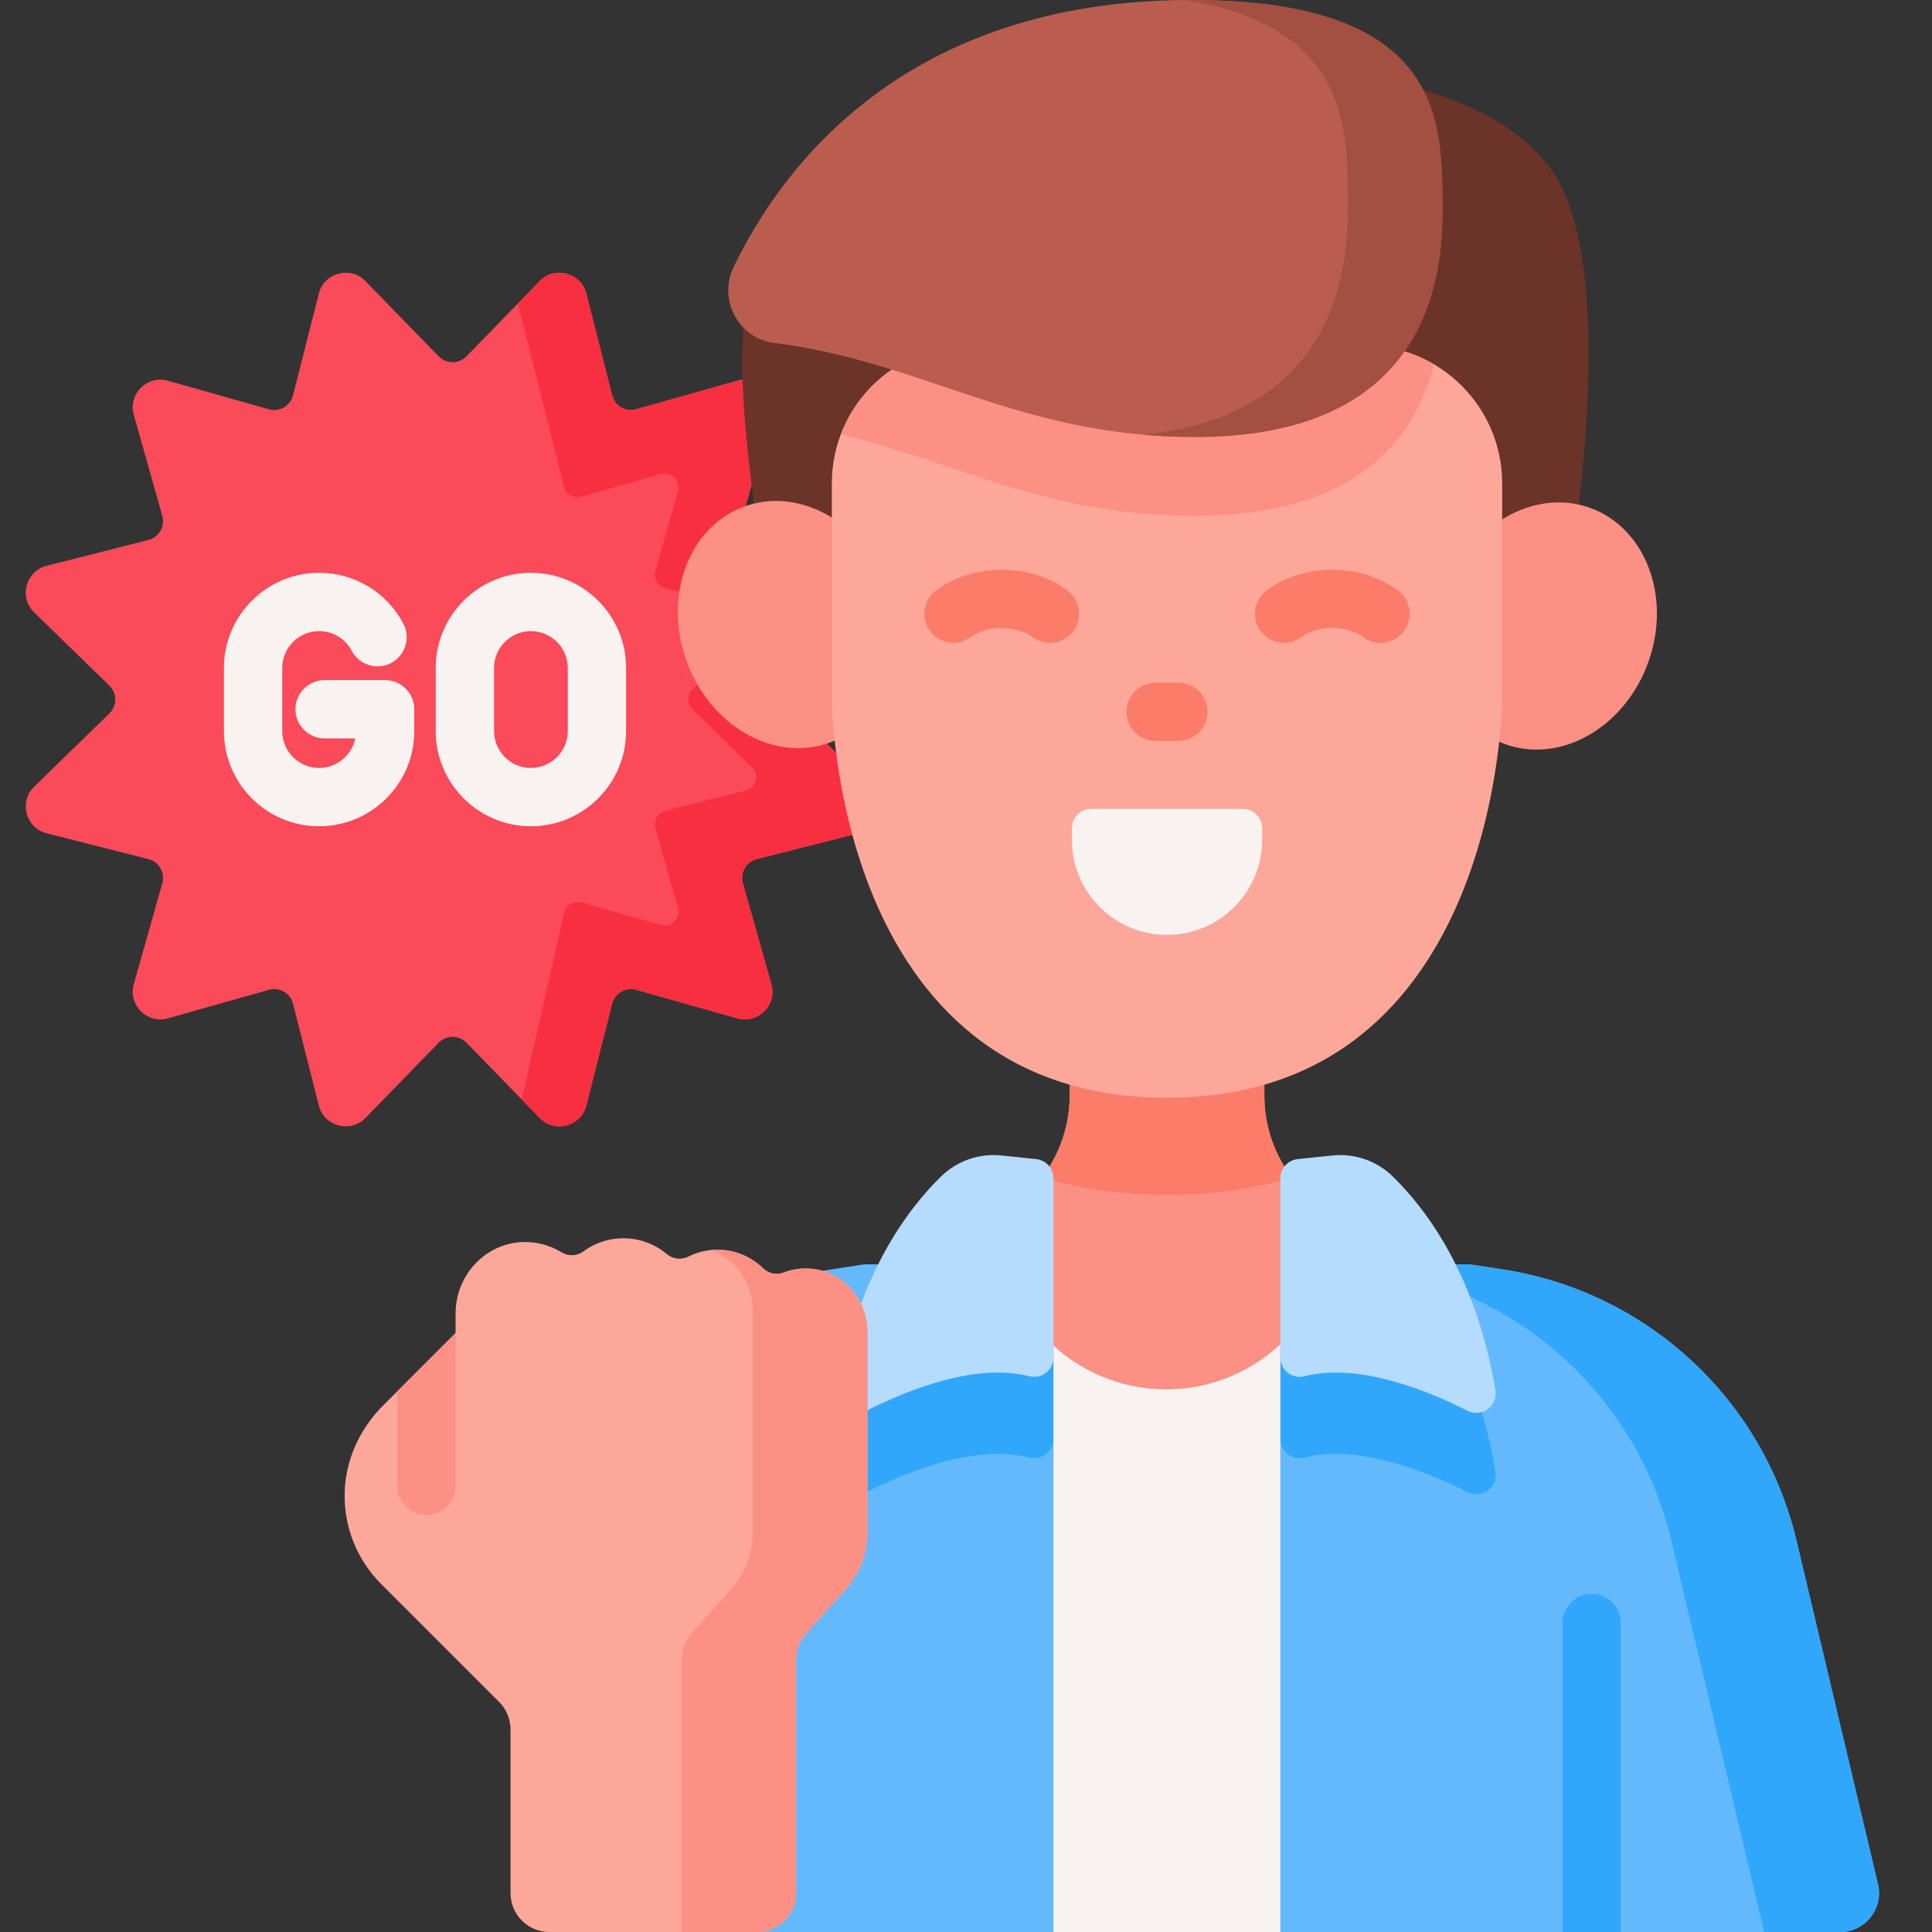
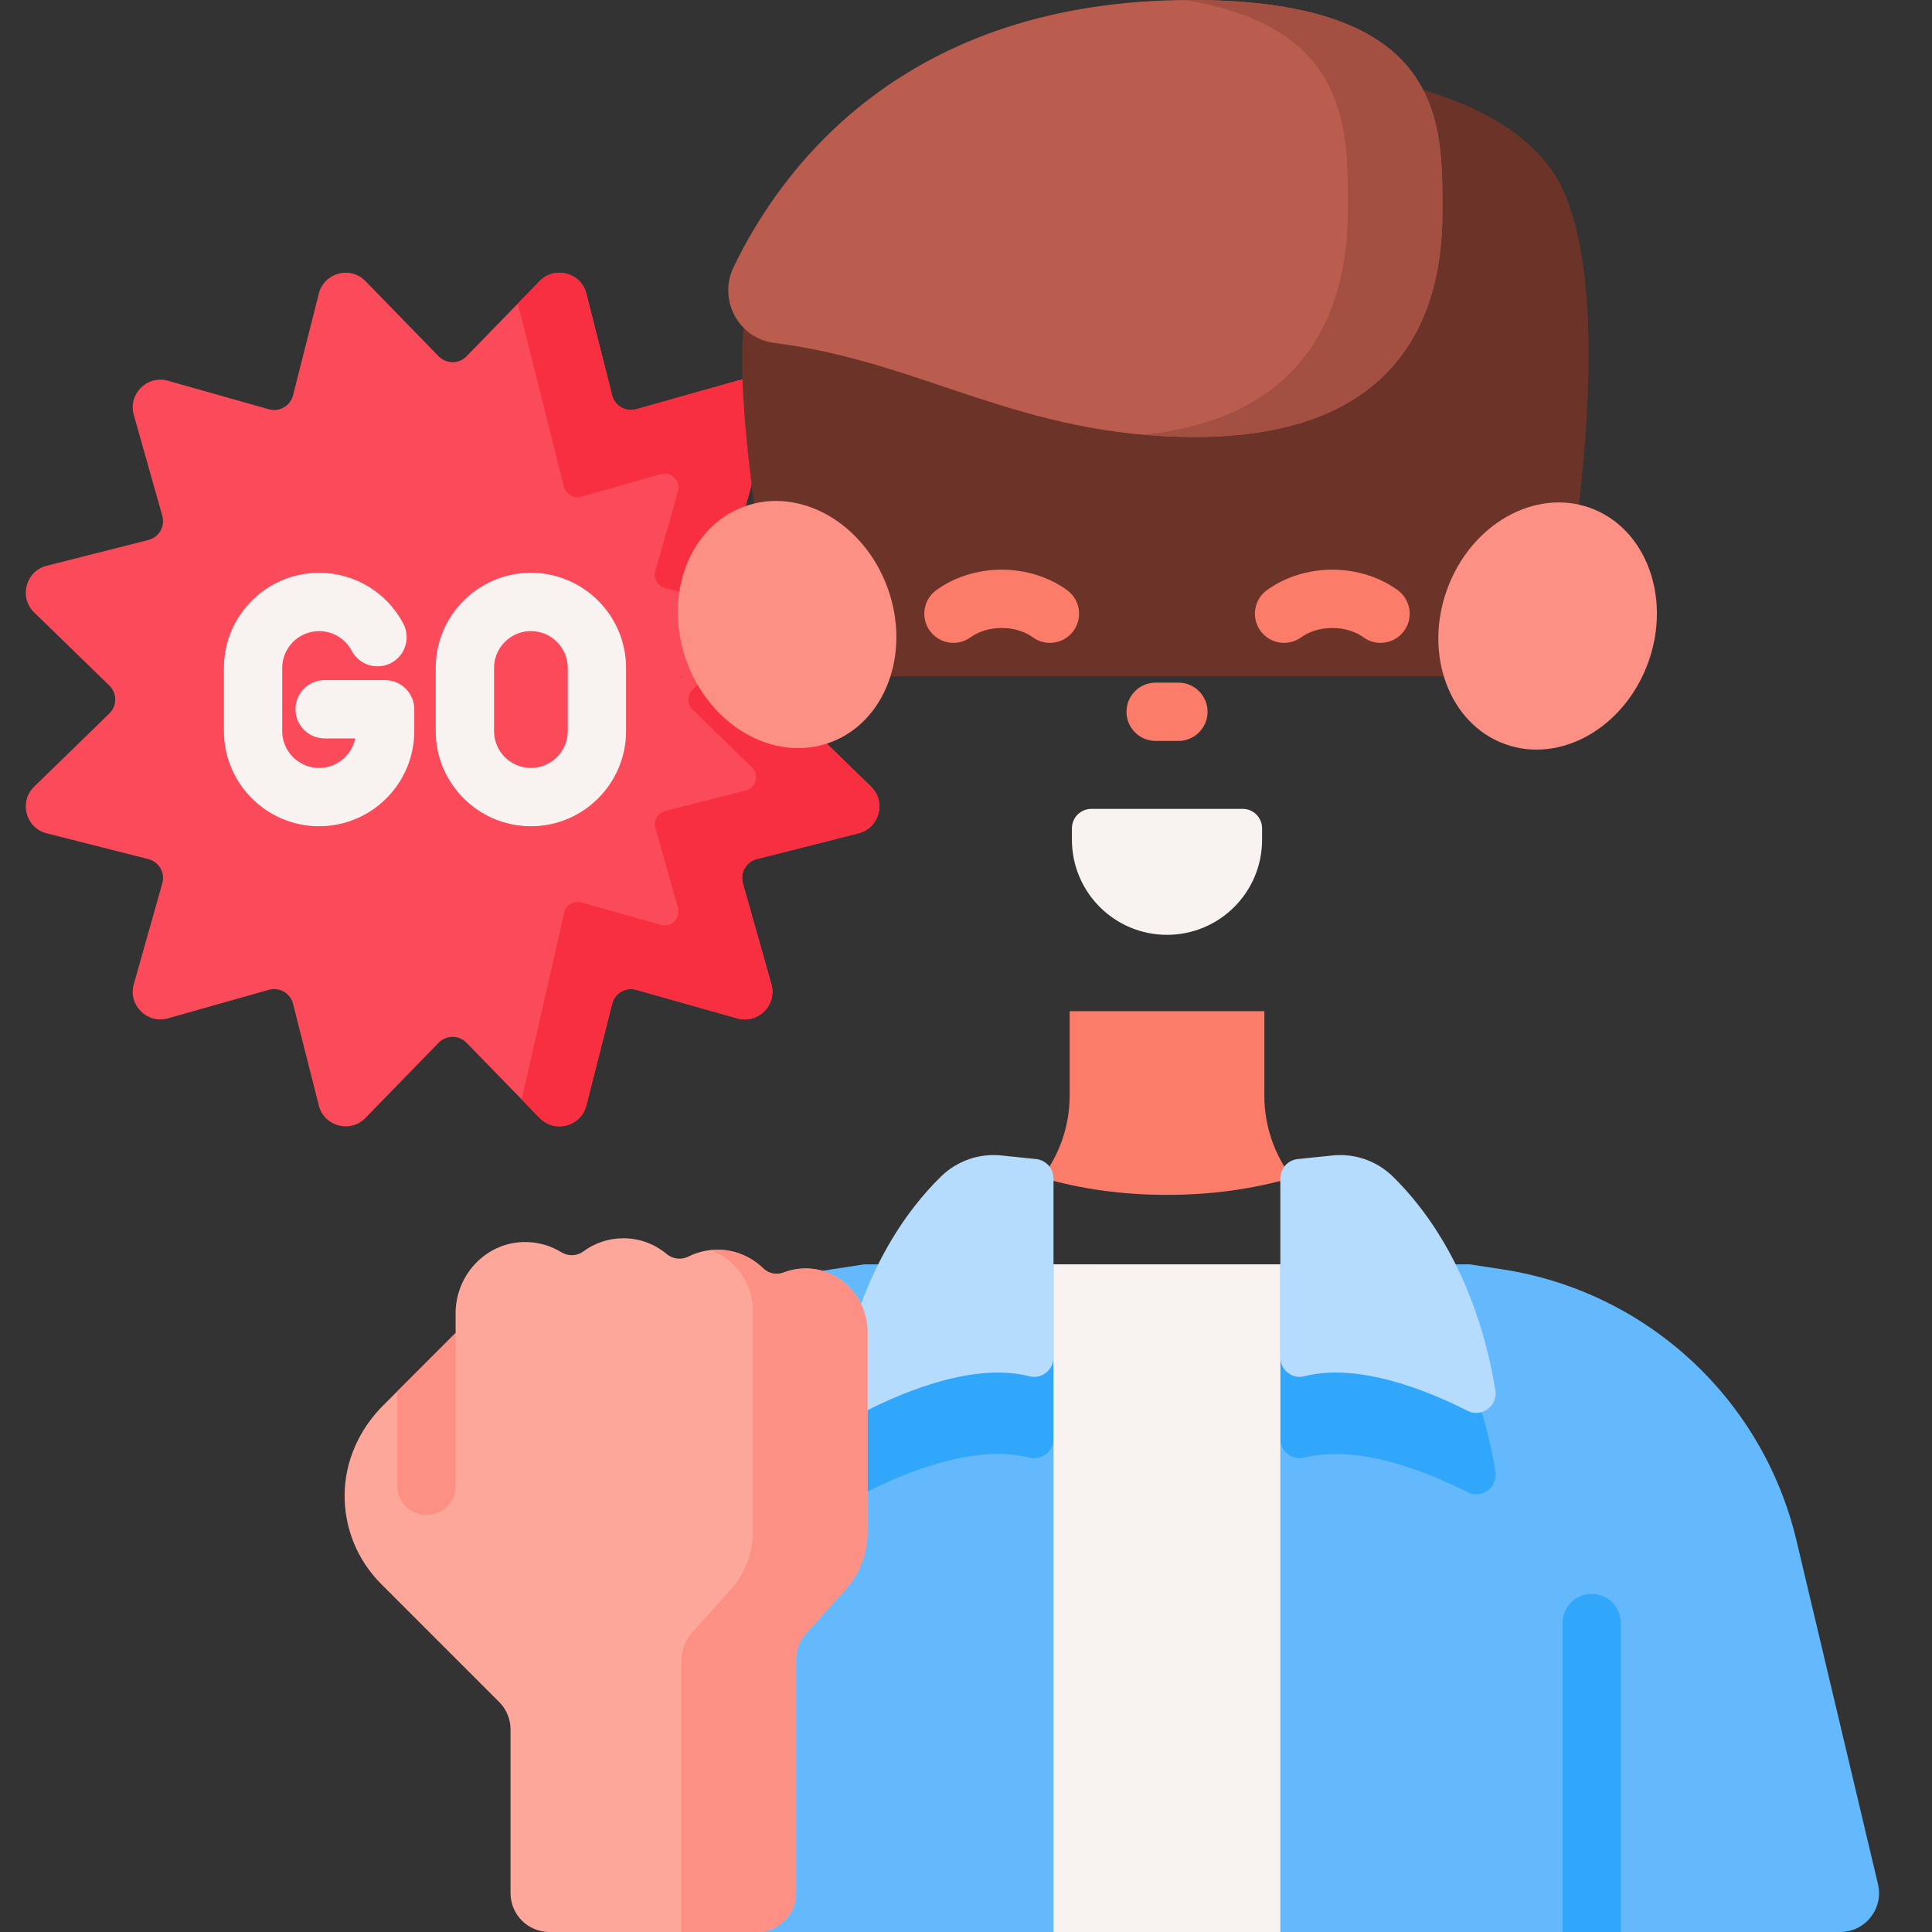
<svg xmlns="http://www.w3.org/2000/svg" width="75" height="75" viewBox="0 0 75 75" fill="none">
  <rect x="0" y="0" width="75" height="75" fill="#333333" stroke="none" />
  <path d="M18.11 13.832L20.951 10.912C21.537 10.311 22.555 10.584 22.762 11.398L23.763 15.347C23.867 15.758 24.29 16.003 24.699 15.887L28.62 14.78C29.428 14.551 30.173 15.297 29.945 16.105L28.627 20.772L33.327 21.963C34.141 22.169 34.414 23.188 33.812 23.773L30.337 27.156L33.812 30.538C34.414 31.123 34.141 32.142 33.327 32.348L29.378 33.349C28.966 33.454 28.722 33.877 28.837 34.286L29.945 38.206C30.173 39.014 29.428 39.76 28.62 39.532L24.699 38.424C24.29 38.309 23.867 38.553 23.763 38.965L22.762 42.914C22.555 43.728 21.537 44.001 20.951 43.399L18.11 40.479C17.814 40.175 17.325 40.175 17.028 40.479L14.187 43.399C13.601 44.001 12.583 43.728 12.376 42.914L11.375 38.965C11.271 38.553 10.848 38.309 10.439 38.424L6.518 39.532C5.71 39.76 4.965 39.015 5.193 38.207L6.301 34.286C6.416 33.877 6.171 33.454 5.76 33.35L1.811 32.349C0.997 32.142 0.724 31.124 1.326 30.538L4.245 27.697C4.55 27.401 4.55 26.912 4.245 26.615L1.326 23.774C0.724 23.188 0.997 22.17 1.811 21.963L5.76 20.962C6.172 20.858 6.416 20.435 6.301 20.026L5.193 16.105C4.965 15.297 5.71 14.552 6.518 14.78L10.439 15.888C10.847 16.003 11.271 15.759 11.375 15.347L12.376 11.398C12.582 10.584 13.601 10.311 14.187 10.913L17.028 13.832C17.325 14.136 17.814 14.136 18.11 13.832V13.832Z" fill="#FB4A59" />
  <path d="M33.812 30.538C34.414 31.123 34.141 32.142 33.327 32.348L29.379 33.349C28.967 33.454 28.723 33.877 28.838 34.286L29.945 38.206C30.174 39.014 29.428 39.76 28.62 39.532L24.699 38.424C24.291 38.309 23.867 38.553 23.763 38.965L22.761 42.914C22.555 43.728 21.537 44.001 20.951 43.399L20.253 42.682L21.903 35.431C21.972 35.131 22.277 34.95 22.572 35.034L25.655 35.904C26.06 36.019 26.433 35.646 26.319 35.242L25.444 32.146C25.361 31.855 25.535 31.554 25.828 31.48L28.947 30.689C29.354 30.586 29.491 30.077 29.19 29.784L26.884 27.54C26.668 27.329 26.668 26.982 26.884 26.771L29.19 24.527C29.491 24.234 29.354 23.725 28.947 23.622L25.828 22.832C25.536 22.758 25.361 22.456 25.444 22.165L26.319 19.069C26.433 18.666 26.06 18.293 25.655 18.407L22.561 19.281C22.269 19.363 21.968 19.188 21.894 18.895L20.103 11.783L20.951 10.912C21.537 10.31 22.555 10.583 22.761 11.397L23.763 15.347C23.867 15.758 24.29 16.003 24.699 15.887L28.62 14.78C29.428 14.552 30.174 15.297 29.945 16.105L28.627 20.771L33.327 21.963C34.141 22.169 34.414 23.188 33.812 23.773L30.338 27.156L33.812 30.538Z" fill="#F82F40" />
  <path d="M12.387 32.075C10.35 32.075 8.693 30.417 8.693 28.38V25.93C8.693 23.893 10.35 22.236 12.387 22.236C13.762 22.236 15.014 22.991 15.656 24.207C15.948 24.76 15.736 25.444 15.184 25.736C14.631 26.028 13.946 25.817 13.654 25.264C13.405 24.792 12.92 24.5 12.387 24.5C11.598 24.5 10.956 25.142 10.956 25.931V28.38C10.956 29.169 11.598 29.812 12.387 29.812C13.079 29.812 13.658 29.318 13.79 28.665H12.602C11.977 28.665 11.47 28.158 11.47 27.533C11.47 26.908 11.977 26.402 12.602 26.402H14.95C15.575 26.402 16.082 26.908 16.082 27.533V28.381C16.082 30.417 14.425 32.075 12.387 32.075V32.075Z" fill="#F8F3F1" />
  <path d="M20.61 32.075C18.573 32.075 16.915 30.417 16.915 28.38V25.93C16.915 23.893 18.572 22.236 20.61 22.236C22.647 22.236 24.304 23.893 24.304 25.93V28.38C24.304 30.417 22.647 32.075 20.61 32.075ZM20.61 24.499C19.821 24.499 19.179 25.141 19.179 25.93V28.38C19.179 29.169 19.821 29.811 20.61 29.811C21.399 29.811 22.041 29.169 22.041 28.38V25.93C22.041 25.141 21.399 24.499 20.61 24.499Z" fill="#F8F3F1" />
  <path d="M33.553 49.081H42.405V75H24.081V53.695C26.18 51.374 29.047 49.773 32.276 49.277L33.553 49.081Z" fill="#64B9FC" />
  <path d="M71.435 75H48.192V49.081H57.053L58.33 49.277C63.921 50.137 68.433 54.3 69.739 59.804L72.903 73.142C73.128 74.091 72.409 75 71.435 75V75Z" fill="#64B9FC" />
  <path d="M40.896 49.08V55.854C40.896 56.346 40.433 56.707 39.957 56.585C37.864 56.049 35.187 57.137 33.632 57.925C33.078 58.205 32.446 57.736 32.548 57.123C33.245 52.919 35.017 50.401 36.283 49.08H40.896V49.08Z" fill="#31A7FB" />
  <path d="M56.967 57.925C55.411 57.138 52.734 56.05 50.641 56.585C50.165 56.707 49.702 56.346 49.702 55.855V49.081H54.317C55.581 50.401 57.353 52.92 58.051 57.124C58.153 57.736 57.52 58.206 56.967 57.925Z" fill="#31A7FB" />
  <path d="M40.897 49.081H49.702V75H40.897V49.081Z" fill="#F8F3F1" />
-   <path d="M71.434 75H68.484L64.88 59.804C63.573 54.3 59.061 50.137 53.47 49.277L52.195 49.081H57.054L58.329 49.277C63.92 50.137 68.432 54.3 69.739 59.804L72.902 73.143C73.127 74.091 72.408 75 71.434 75V75Z" fill="#31A7FB" />
-   <path d="M51.755 47.101C50.098 46.186 49.083 44.427 49.083 42.534V39.253H41.524V42.533C41.524 44.454 40.471 46.216 38.786 47.138V47.45C38.786 51.032 41.689 53.935 45.27 53.935C48.852 53.935 51.755 51.032 51.755 47.45V47.101Z" fill="#FC9085" />
  <path d="M50.155 45.72C48.647 46.159 47.025 46.385 45.303 46.385C43.578 46.385 41.953 46.159 40.444 45.717C41.132 44.817 41.524 43.705 41.524 42.533V39.253H49.082V42.534C49.082 43.704 49.47 44.82 50.155 45.72V45.72Z" fill="#FC7C6A" />
  <path d="M62.919 63.006V75H60.656V63.006C60.656 62.38 61.162 61.874 61.787 61.874C62.412 61.874 62.919 62.38 62.919 63.006Z" fill="#31A7FB" />
  <path d="M29.11 11.581C27.924 14.623 30.677 27.442 30.348 26.254H60.258C59.967 27.387 63.222 13.13 60.711 7.443C58.434 2.285 47.58 2.081 44.103 2.998C39.164 4.301 30.965 6.821 29.11 11.581Z" fill="#6C3328" />
  <path d="M30.349 26.253H30.367C30.383 26.354 30.379 26.36 30.349 26.253Z" fill="#873F30" />
  <path d="M60.258 26.253C60.237 26.332 60.234 26.329 60.244 26.253H60.258Z" fill="#873F30" />
  <path d="M26.443 26.253H26.461C26.477 26.354 26.473 26.36 26.443 26.253Z" fill="#873F30" />
  <path d="M56.338 26.253H56.352C56.331 26.332 56.328 26.329 56.338 26.253Z" fill="#873F30" />
  <path d="M63.987 25.706C64.897 23.173 63.884 20.491 61.726 19.715C59.567 18.94 57.08 20.365 56.17 22.898C55.26 25.431 56.272 28.113 58.431 28.889C60.589 29.664 63.077 28.239 63.987 25.706Z" fill="#FC9085" />
  <path d="M32.202 28.831C34.361 28.056 35.373 25.374 34.463 22.841C33.553 20.308 31.066 18.883 28.907 19.658C26.748 20.433 25.736 23.116 26.646 25.649C27.555 28.182 30.043 29.607 32.202 28.831Z" fill="#FC9085" />
-   <path d="M37.648 13.409C34.69 13.409 32.292 15.807 32.292 18.765V27.07C32.292 27.07 32.292 42.613 45.303 42.613C58.314 42.613 58.314 27.07 58.314 27.07V18.765C58.314 15.807 55.916 13.409 52.958 13.409H37.648Z" fill="#FDA79B" />
-   <path d="M55.667 14.145C54.87 17.286 52.419 20.025 46.389 20.025C40.637 20.025 37.089 17.946 32.642 16.859C33.41 14.842 35.361 13.41 37.649 13.41H52.958C53.947 13.41 54.873 13.677 55.667 14.145V14.145Z" fill="#FC9085" />
  <path d="M46.235 0C56.199 0 55.994 4.835 55.994 8.285C55.994 12.391 54.181 16.963 46.389 16.963C39.572 16.963 35.85 14.043 30.058 13.313C28.666 13.138 27.869 11.635 28.477 10.37C30.333 6.512 35.111 0 46.235 0Z" fill="#BA5D4F" />
  <path d="M55.994 8.285C55.994 12.392 54.181 16.964 46.39 16.964C45.685 16.964 45.013 16.933 44.369 16.876C50.769 16.221 52.325 11.988 52.325 8.155C52.325 5.13 52.481 1.054 45.997 0.003C46.075 0 46.156 0 46.236 0C56.199 0 55.994 4.835 55.994 8.285V8.285Z" fill="#A34F41" />
  <path d="M45.303 36.29C43.265 36.29 41.612 34.638 41.612 32.599V32.155C41.612 31.738 41.95 31.4 42.367 31.4H48.24C48.657 31.4 48.994 31.738 48.994 32.155V32.599C48.994 34.638 47.342 36.29 45.303 36.29V36.29Z" fill="#F8F3F1" />
  <path d="M53.592 24.956C53.361 24.956 53.129 24.886 52.928 24.74C52.607 24.507 52.178 24.379 51.72 24.379C51.262 24.379 50.833 24.507 50.513 24.74C50.007 25.107 49.3 24.995 48.932 24.489C48.565 23.984 48.677 23.276 49.182 22.909C49.887 22.397 50.788 22.115 51.72 22.115C52.653 22.115 53.554 22.397 54.258 22.909C54.764 23.276 54.876 23.984 54.509 24.489C54.287 24.794 53.942 24.956 53.592 24.956V24.956Z" fill="#FC7C6A" />
  <path d="M40.757 24.956C40.527 24.956 40.294 24.886 40.093 24.74C39.773 24.507 39.344 24.379 38.886 24.379C38.428 24.379 37.999 24.507 37.678 24.74C37.173 25.107 36.465 24.995 36.097 24.489C35.73 23.984 35.842 23.276 36.348 22.909C37.052 22.397 37.953 22.115 38.886 22.115C39.818 22.115 40.719 22.397 41.424 22.909C41.929 23.276 42.041 23.984 41.674 24.489C41.453 24.794 41.107 24.956 40.757 24.956V24.956Z" fill="#FC7C6A" />
  <path d="M45.745 28.763H44.861C44.236 28.763 43.73 28.256 43.73 27.631C43.73 27.006 44.236 26.5 44.861 26.5H45.745C46.37 26.5 46.877 27.006 46.877 27.631C46.877 28.256 46.37 28.763 45.745 28.763Z" fill="#FC7C6A" />
  <path d="M40.897 52.694V45.746C40.897 45.359 40.605 45.035 40.22 44.995L38.874 44.855C38.013 44.765 37.157 45.062 36.536 45.666C35.264 46.904 33.294 49.473 32.547 53.966C32.446 54.577 33.077 55.047 33.63 54.767C35.186 53.978 37.867 52.888 39.961 53.426C40.436 53.548 40.897 53.184 40.897 52.694V52.694Z" fill="#B5DBFD" />
  <path d="M49.702 52.694V45.746C49.702 45.359 49.994 45.035 50.378 44.995L51.725 44.855C52.586 44.765 53.442 45.062 54.063 45.666C55.334 46.904 57.305 49.473 58.051 53.966C58.153 54.577 57.521 55.047 56.969 54.767C55.412 53.978 52.732 52.888 50.637 53.426C50.163 53.548 49.702 53.184 49.702 52.694V52.694Z" fill="#B5DBFD" />
  <path d="M33.676 51.699V59.484C33.676 60.308 33.372 61.099 32.821 61.71L31.293 63.408C31.044 63.685 30.905 64.045 30.905 64.417V73.491C30.905 74.325 30.23 75 29.396 75H21.328C20.495 75 19.819 74.325 19.819 73.491V67.137C19.819 66.737 19.66 66.353 19.377 66.07L14.798 61.491C13.864 60.556 13.357 59.307 13.379 57.982C13.4 56.697 13.956 55.479 14.863 54.57L17.686 51.747V50.984C17.686 49.512 18.834 48.261 20.304 48.216C20.85 48.2 21.361 48.347 21.792 48.611C22.059 48.775 22.394 48.765 22.646 48.58C23.081 48.259 23.618 48.069 24.2 48.069C24.84 48.069 25.426 48.3 25.882 48.682C26.12 48.881 26.449 48.917 26.727 48.779C27.067 48.609 27.448 48.514 27.853 48.514C28.542 48.514 29.168 48.791 29.626 49.238C29.835 49.442 30.144 49.506 30.416 49.401C30.73 49.279 31.076 49.223 31.438 49.247C32.709 49.331 33.676 50.425 33.676 51.699V51.699Z" fill="#FDA79B" />
  <path d="M33.676 51.711V59.484C33.676 60.307 33.372 61.099 32.821 61.71L31.293 63.408C31.044 63.685 30.905 64.045 30.905 64.417V73.491C30.905 74.324 30.23 75 29.396 75H26.45V64.49C26.45 64.071 26.605 63.666 26.885 63.355L28.367 61.71C28.917 61.099 29.221 60.307 29.221 59.484V50.867C29.221 49.799 28.539 48.855 27.57 48.531C27.663 48.52 27.757 48.514 27.853 48.514C28.542 48.514 29.168 48.791 29.627 49.239C29.837 49.444 30.146 49.505 30.421 49.4C30.722 49.284 31.052 49.228 31.397 49.245C32.686 49.308 33.676 50.42 33.676 51.711V51.711Z" fill="#FC9085" />
  <path d="M17.687 51.747V57.679C17.687 58.304 17.18 58.811 16.555 58.811C15.93 58.811 15.423 58.304 15.423 57.679V54.011L17.687 51.747Z" fill="#FC9085" />
</svg>